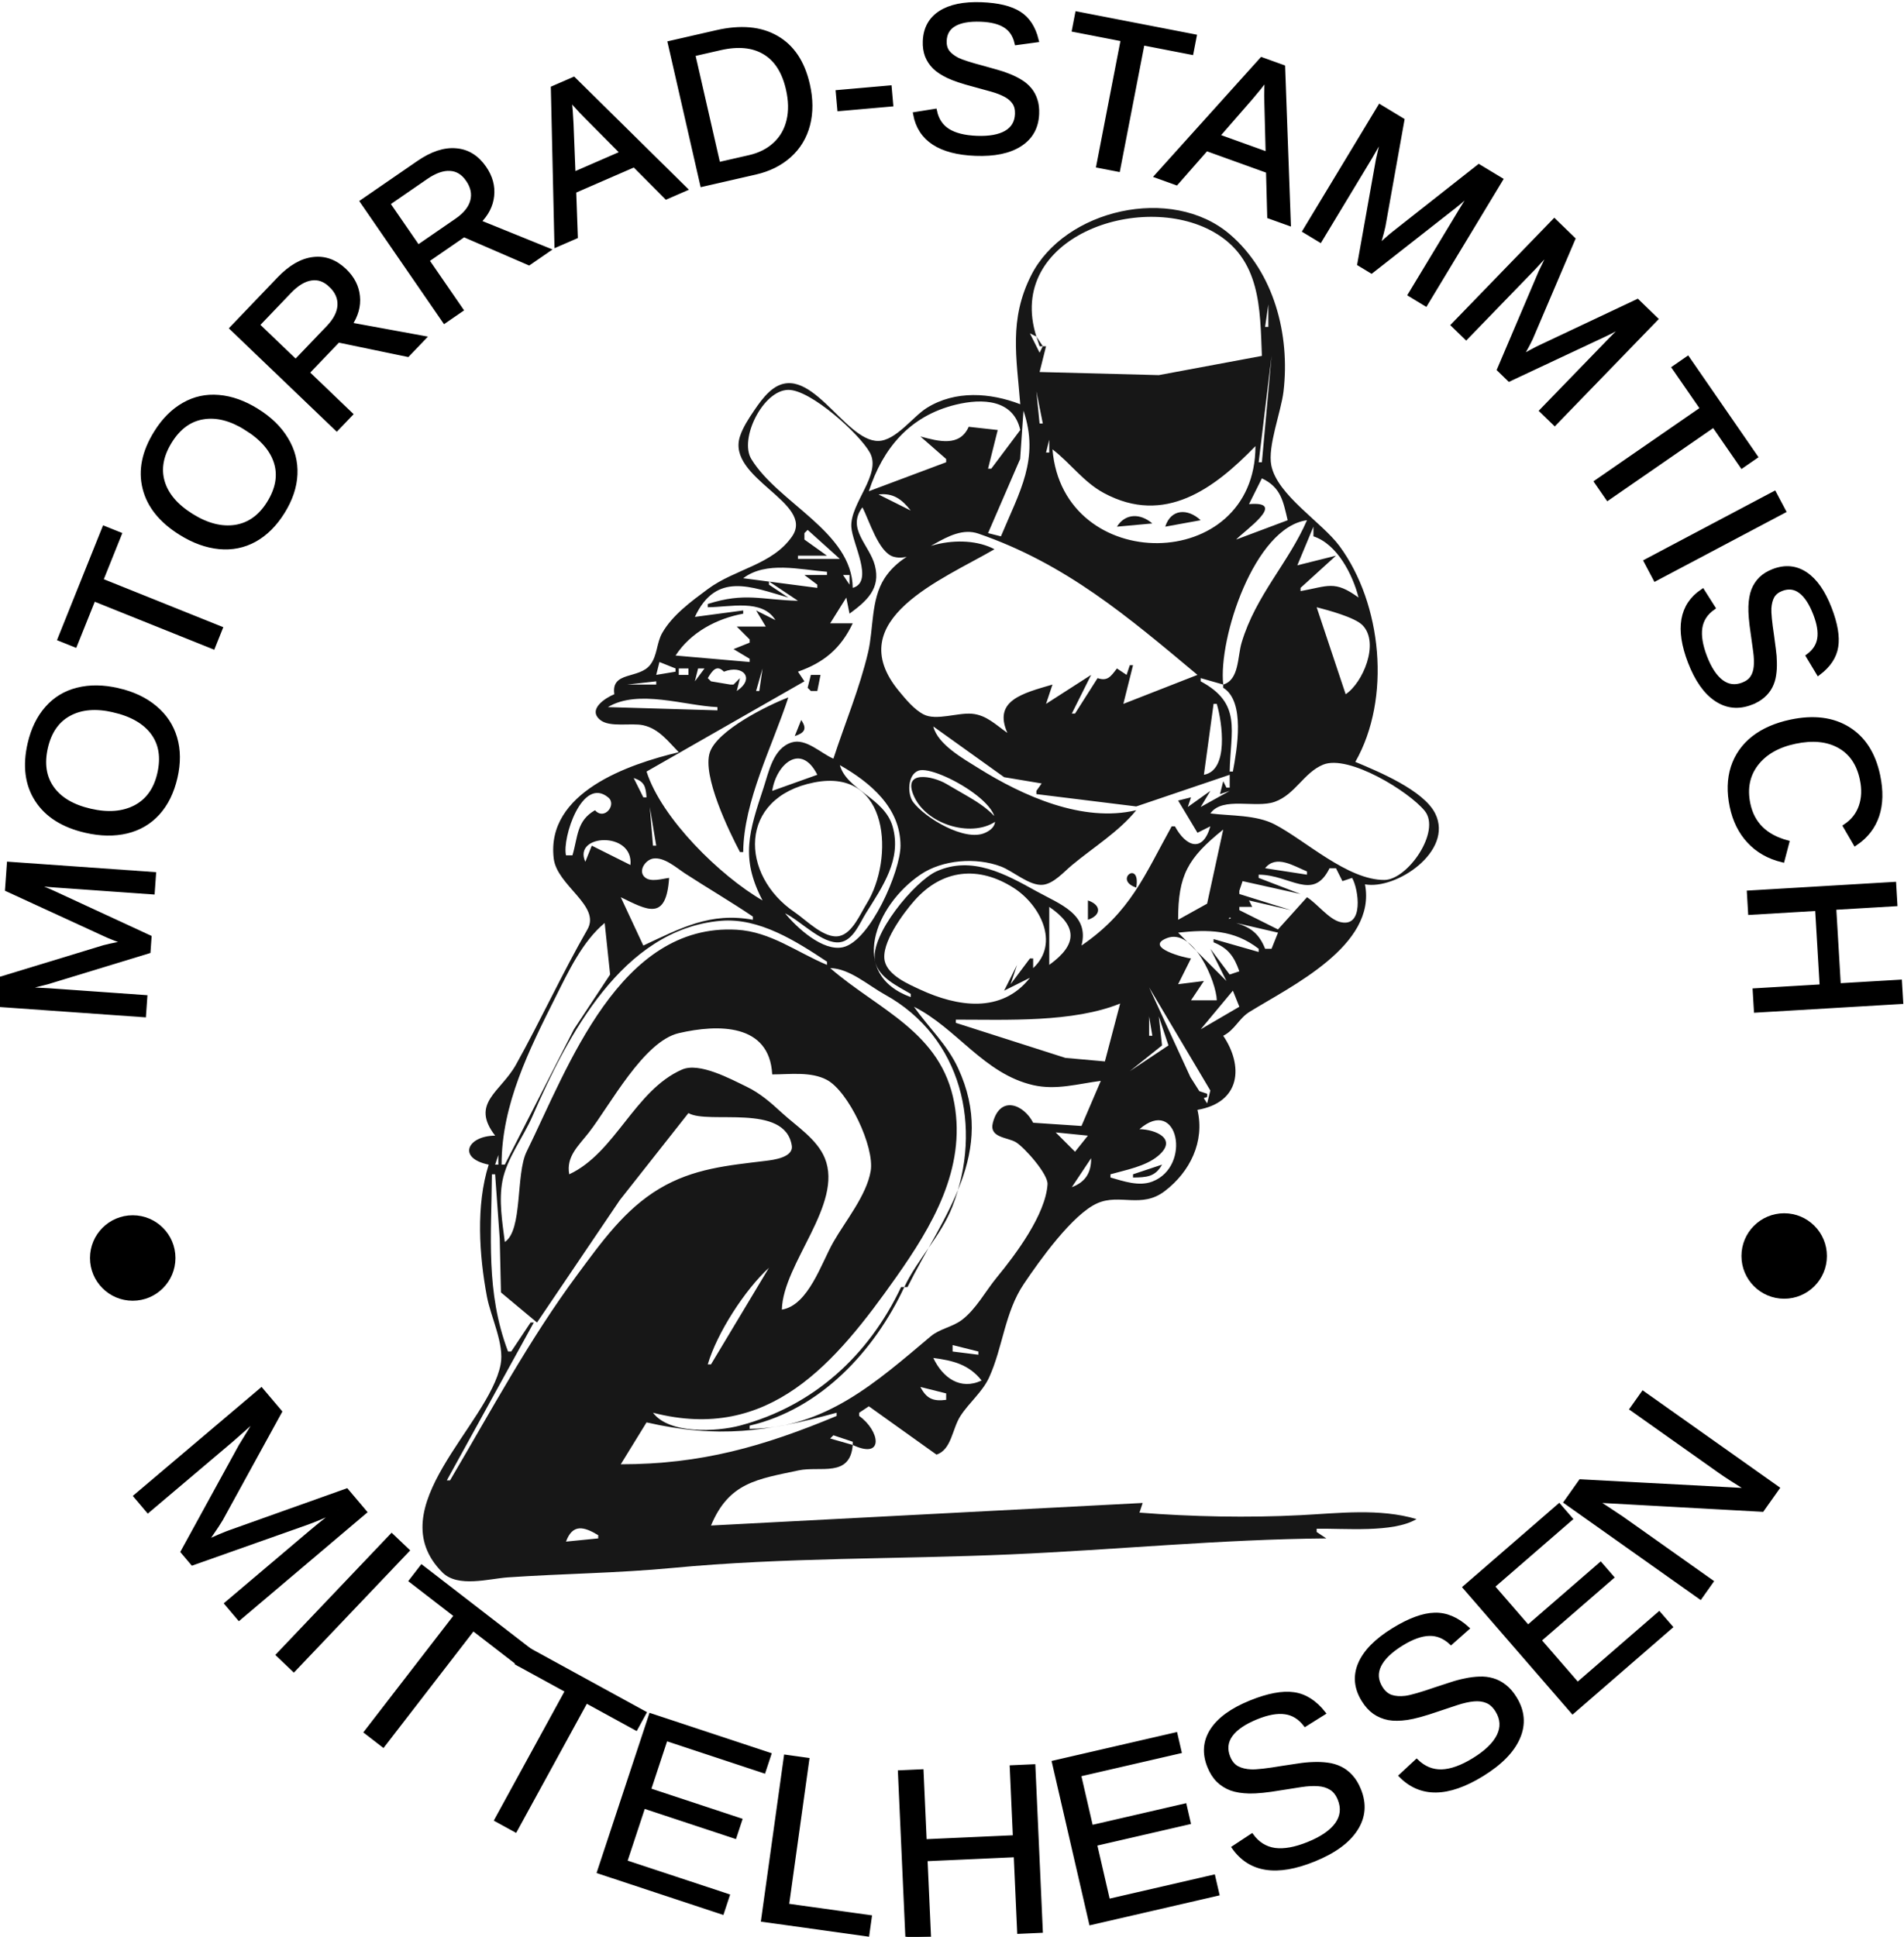
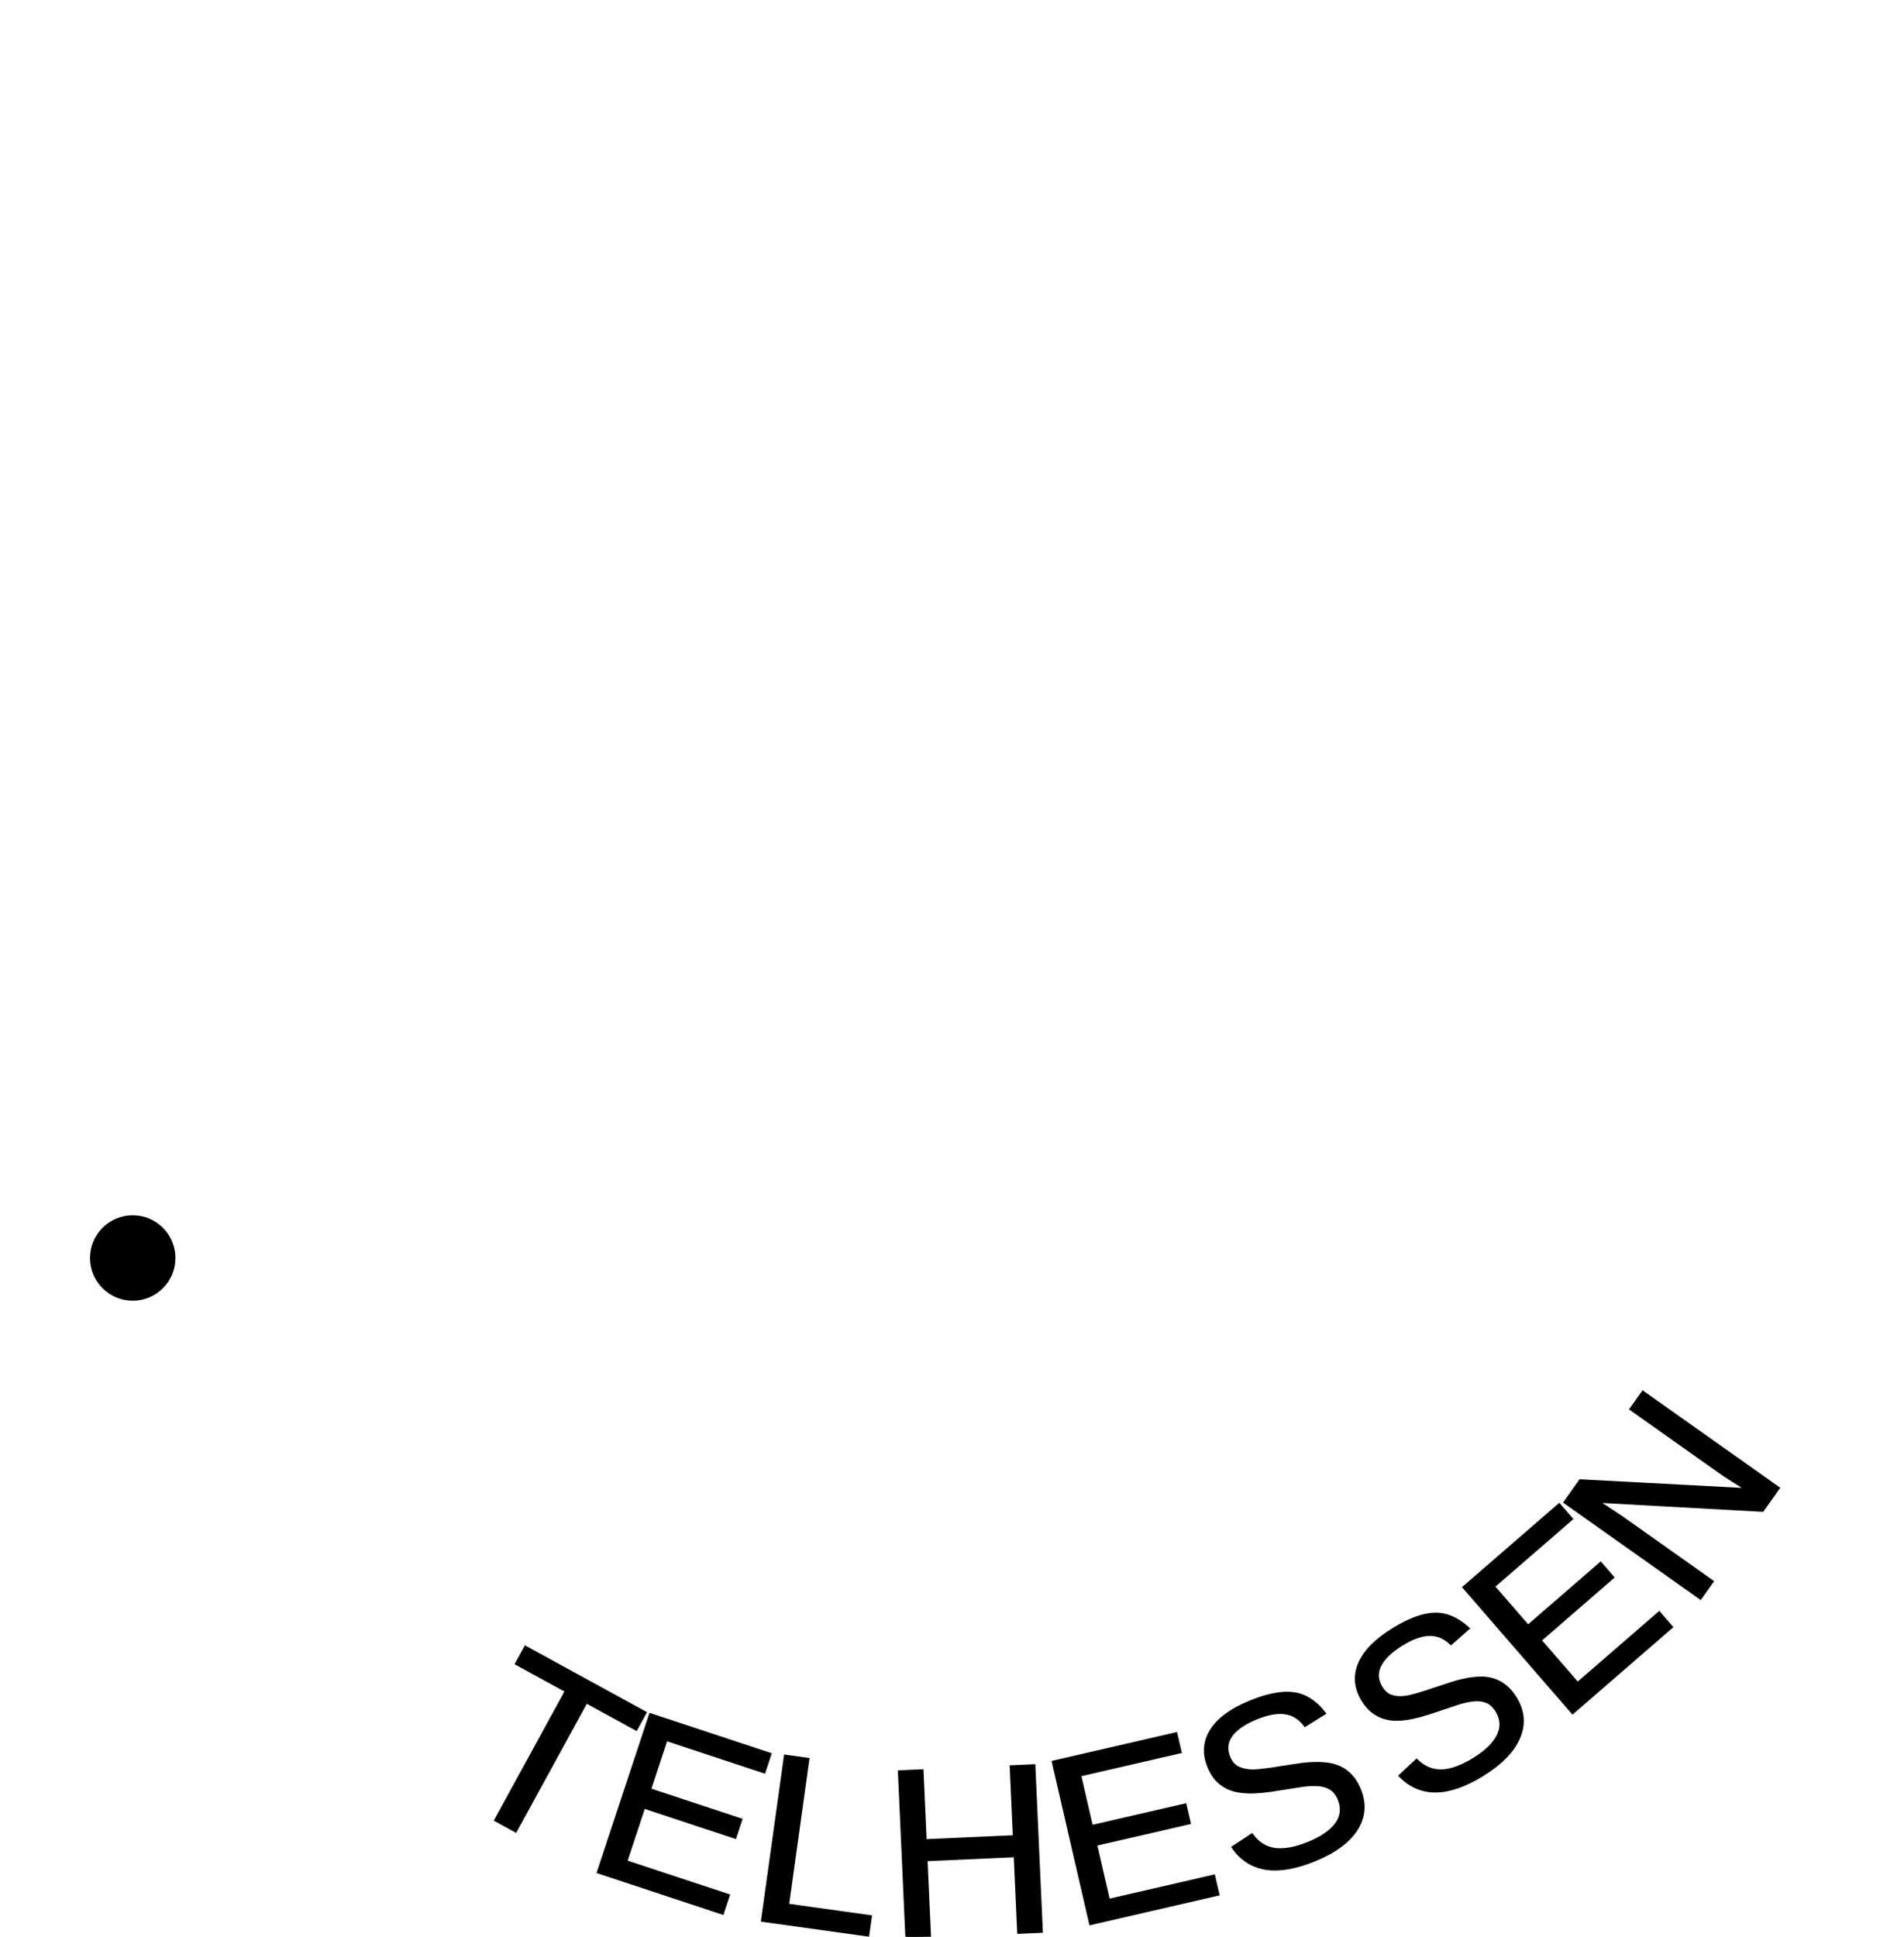
<svg xmlns="http://www.w3.org/2000/svg" width="108.154" height="110" viewBox="0 0 57.231 58.208">
  <defs />
  <g transform="translate(78.158 4.988) scale(.366)">
-     <path fill="#171717" d="M-129.755 19.566c-2.454-.945-5.328-1.163-7.673.3-1.146.714-2.536 2.68-3.97 2.714-2.853.07-5.775-6.96-8.97-4.033-.49.448-.883 1.001-1.253 1.548-.44.653-.912 1.362-1.157 2.117-1.121 3.448 6.187 5.444 4.286 8.202-1.622 2.353-4.684 2.667-6.928 4.333-1.335.992-2.906 2.13-3.743 3.606-.468.825-.388 1.836-.978 2.605-.921 1.203-3.242.503-2.952 2.42-.697.283-2.235 1.237-1.162 2.11.794.646 2.562.22 3.54.44 1.283.287 2.031 1.315 2.914 2.213-4.147.985-10.92 3.312-10.27 8.731.268 2.234 3.885 3.87 2.767 5.821-2.09 3.643-3.831 7.45-5.866 11.102-1.261 2.263-3.776 3.159-1.712 5.832-2.277.008-3.143 1.847-.53 2.38-1.059 3.35-.782 7.435-.143 10.849.31 1.655 1.445 3.889 1.124 5.556-.958 4.968-10.062 11.78-4.782 17.083 1.268 1.273 3.823.51 5.389.403 4.494-.308 9.008-.345 13.494-.772 9.209-.877 18.542-.71 27.78-1.114 8.62-.377 17.298-1.241 25.93-1.313l-.794-.529v-.264c2.25-.047 6.276.36 8.202-.794-3.052-.904-6.405-.48-9.525-.32-4.304.221-8.923.13-13.229-.21l.265-.793-35.454 1.852c1.475-3.543 3.8-3.802 7.199-4.528 1.757-.376 4.227.62 4.442-2.086 2.622 1.231 2.222-1.175.53-2.382v-.264l.793-.53 5.556 3.97c1.243-.414 1.278-2.112 1.967-3.176.713-1.1 1.814-1.977 2.359-3.175 1.131-2.487 1.274-5.334 2.847-7.669 1.252-1.86 3.992-5.725 6.044-6.627 1.843-.809 3.617.46 5.524-.99 2.08-1.582 3.304-4.068 2.69-6.674 3.584-.622 3.777-3.622 2.117-6.085.956-.48 1.273-1.413 2.155-1.96 3.365-2.087 10.465-5.443 9.487-10.476 2.554.474 7.298-2.719 5.77-5.81-.946-1.912-4.674-3.453-6.564-4.244 2.97-5.203 2.193-12.99-1.303-17.727-1.44-1.953-5.105-4.173-5.595-6.615-.317-1.582.803-4.402 1.002-6.085.545-4.62-.766-9.794-4.423-12.908-4.773-4.065-13.563-2.042-16.304 3.383-1.835 3.632-1.197 6.74-.893 10.583m19.843-3.969l-8.466 1.578-9.79-.255.53-2.116h-.265l-.265.529-.794-1.588.53.265C-131.006 5.892-119.91 2-113.88 5.42c3.896 2.21 3.813 6.302 3.968 10.177m.53-4.233v1.852h-.265l.265-1.852m-19.58 1.852l-.264.265.264-.265m.53.794l.264.794h.265l-.53-.794m19.315 1.587l-.794 8.732h-.264l1.058-8.732m-34.396 19.05c-.06-4.616-6.12-6.954-8.33-10.583-1.012-1.661.966-5.66 3.039-5.677 1.847-.016 5.85 3.623 6.696 5.148.988 1.78-1.613 4.146-1.522 6.085.064 1.37 1.902 4.52.117 5.027m15.082-16.14l.529 2.647h-.265l-.264-2.646m-1.323 3.175l-2.382 3.175h-.264l.794-3.175-2.382-.265c-.74 1.67-2.47 1.198-3.968.794l2.116 1.852v.265l-6.35 2.38c1.142-3.51 3.343-6.185 7.144-7.108 2.174-.528 4.728-.44 5.292 2.082m.264-1.588c1.34 3.97-.325 6.651-1.852 10.32l-1.058-.265 2.634-6.086.276-3.969m1.852 1.588l-.264.264.264-.264m.265.794v1.058h-.265l.265-1.058m16.933.529c0 10.532-15.819 10.623-16.669.264 1.48 1.132 2.549 2.691 4.234 3.595 4.996 2.682 9.063-.381 12.435-3.86m2.646 6.086l-4.233 1.588c.669-.725 4.285-3.186 1.058-2.91l1.058-2.117c1.567.739 1.747 1.876 2.117 3.44m-30.956-.795l-2.646-1.322c1.206-.139 1.913.39 2.646 1.322m-3.704-1.058l.793 1.323-.793-1.323m-.265.794c.554 1.035 1.32 3.709 2.561 4.057 2.113.593 4.478-2.756 6.964-1.9 7.182 2.475 12.271 6.818 17.992 11.601l-6.086 2.381.794-3.175h-.265l-.264.794-.794-.529c-.504.665-.773 1.073-1.587.794l-1.852 2.91h-.265l1.587-3.175-3.704 2.381.53-1.587c-2.488.728-4.88 1.317-3.705 3.969-.94-.652-1.717-1.468-2.91-1.572-1.179-.103-2.936.591-3.969.055-.787-.408-1.474-1.25-2.03-1.923-4.828-5.853 3.619-9.171 7.85-11.642-2.667-1.408-7.234-.4-9.034 2.393-1.124 1.747-.888 4.126-1.346 6.074-.696 2.96-1.908 5.842-2.848 8.731-1.022-.43-2.253-1.7-3.43-1.332-1.524.478-1.874 2.41-2.304 3.714-1.18 3.578-1.927 5.748-.087 9.26-3.453-1.996-8.292-6.714-9.525-10.583l12.965-7.409-.53-.793c2.126-.745 3.512-1.895 4.498-3.97h-1.852l1.323-2.116.265 1.323c1.39-1.026 2.588-2.042 2.08-3.969-.443-1.676-2.342-3.018-1.022-4.762m24.87 1.587l2.911-.529c-1.047-.98-2.441-.956-2.91.53m-3.969 0l2.91-.265c-.962-.826-2.198-.865-2.91.264m15.61-.529c-1.516 3.51-4.204 6.157-5.368 10.054-.347 1.163-.194 3.055-1.51 3.44v.265c1.828 1.118 1.132 5.053.793 6.879h-.264c.07-3.39 1.025-5.581-2.382-7.409v-.264l1.852.529c-.413-3.784 2.564-12.915 6.88-13.494m.529.53v.793c1.952.632 3.235 3.159 3.704 5.027-1.98-1.445-2.5-.93-4.763-.529v-.265l2.91-2.645-3.174.793 1.323-3.175m-38.894 2.646h-3.44v-.264h2.382l-1.852-1.323v-.53l.264-.264 2.646 2.381m-1.058 1.059v.264h-1.852l1.058.794v.264l-6.086-.793c1.887-1.426 4.66-.704 6.88-.53m1.852.265v.794l-.53-.794h.53m-5.027 1.852l-1.588-1.058v-.265l2.381 1.588c-3.02-.07-4.35-.715-7.408.264v.265c1.811 0 4.469-.712 5.556 1.058l-1.587-.793.794 1.322h-2.382l1.059 1.059v.264l-1.323.53 1.323.793v.265l-6.086-.53c1.254-1.92 3.382-3.034 5.556-3.439V36.5l-3.968.529c1.75-3.744 4.623-2.46 7.673-1.588m45.773 7.938l-2.382-7.144c.922.241 3.134.824 3.773 1.482 1.421 1.465.007 4.749-1.391 5.662m-55.034-2.117v.265l-1.587.264.264-1.058 1.323.529m3.969.265c1.565-.615 2.609.554 1.058 1.587l.265-1.058-.53.529h-.264l-1.587-.265-.265-.264c.37-.609.73-1.144 1.323-.53m-2.91-.264v.53h-.794v-.53h.794m1.322 0l-.793 1.058.264-1.058h.53m4.762 0l-.265 1.852h-.264l.529-1.852m3.969.53l-.265 1.058.265.264h.529l.264-1.323h-.793m-12.7.53v.264h-2.382l2.382-.265m6.879 14.023h.264c.036-4.204 2.412-8.728 3.705-12.7-1.701.645-5.835 2.697-6.445 4.509-.644 1.914 1.572 6.476 2.476 8.191m22.225-12.7l.264.265-.264-.265m-24.077.794v.265l-8.996-.265c2.491-1.493 6.29-.116 8.996 0m40.746-.265h.264c.457 1.545.998 5.464-1.058 5.821l.794-5.82m-33.867 1.322l-.53 1.323c.812-.27 1.029-.592.53-1.323m10.848.53l5.82 4.167 3.08.514-.433.61v.265l8.202 1.012 7.673-2.6v1.059h-.265l-.265-.53-.264 1.059.794-.265-2.382 1.323.794-1.323-1.852 1.323.265-.794-1.059.265 1.588 2.646 1.058-.53c-.63 2.219-2.012 1.659-2.91 0h-.265c-2.251 4.06-3.384 7.039-7.408 9.79.677-2.583-1.808-3.409-3.704-4.461-2.517-1.396-5.293-2.944-8.202-1.632-1.779.802-5.533 5.276-5.04 7.416.307 1.327 1.866 2.02 2.923 2.646v.265c-5.157-1.877-2.944-7.525.804-10.063 1.816-1.23 4.568-1.434 6.604-.662 1.001.38 2.353 1.611 3.44 1.502.892-.09 1.73-1.062 2.381-1.604 1.741-1.452 3.866-2.757 5.292-4.52-4.395 1.047-9.317-1.175-12.965-3.456-1.237-.773-3.342-1.945-3.704-3.422m-9.525 3.968l-3.704 1.323c.33-2.19 2.367-3.997 3.704-1.323m32.28 3.175c1.006-1.422 3.72-.395 5.29-.956 1.678-.599 2.389-2.4 3.973-3.05 2.085-.854 7.04 2.194 8.344 3.797 1.357 1.667-1.397 5.664-3.32 5.67-3.021.009-6.461-3.234-8.996-4.557-1.537-.802-3.601-.69-5.292-.904m-30.427-3.968c2.495 1.42 4.98 3.49 4.98 6.614-.001 2.103-2.494 7.841-4.726 8.34-1.658.371-3.807-1.623-4.752-2.784 1.242.59 3.067 2.559 4.494 2.376 1.09-.14 1.634-1.565 2.138-2.376 1.35-2.17 2.978-4.434 2.195-7.143-.679-2.348-3.77-2.989-4.329-5.027m6.464.452c1.462-.519 8.739 3.674 5.437 5.12-1.652.722-4.893-1.225-5.88-2.535-.488-.647-.474-2.26.443-2.585m6.5 4.045c-.67-.812-1.472-1.353-2.38-1.888l-1.853-1.075c-1.056-.623-3.691-1.207-2.614 1.084 1.106 2.352 4.93 3.41 6.848 1.88m-28.84-1.853h-.265l-.793-1.587c.878.29.988.685 1.058 1.587m13.758-1.222c6.245-1.24 6.57 6.33 4.317 9.954-.52.836-1.16 2.409-2.225 2.654-1.223.282-2.753-1.322-3.68-1.948-4.51-3.048-4.68-9.417 1.588-10.66m-17.991 2.28c-1.519.867-1.398 2.177-1.852 3.705h-.53c-.333-1.403 1.33-6.551 3.48-4.744.7.588-.333 1.906-1.098 1.04m4.498-.265l.529 3.175h-.265l-.264-3.175m47.095 1.852l-1.323 6.086-2.38 1.323c-.003-3.655.785-5.065 3.703-7.409m-48.683 2.91l-3.175-1.587-.53 1.323c-1.06-2.285 3.982-2.545 3.705.265m10.054 4.233v.265c-3.486-.648-5.93.685-8.996 2.116l-1.852-3.969c2.2 1.07 3.731 1.987 3.97-1.587-.55.067-1.466.36-1.953-.018-.657-.51-.005-1.468.645-1.57.912-.144 1.924.774 2.63 1.233 1.842 1.195 3.734 2.3 5.556 3.53m45.509-3.704v.264l-3.44-.529c.902-1.143 2.344-.184 3.44.265m-14.023 1.323c.389-2.311-1.923-.64 0 0m16.404-1.588l.529 1.059.794-.265c.52.868 1.02 4.167-1.018 3.614-.918-.25-1.854-1.505-2.686-2.027l-2.382 2.646-3.175-1.587v-.265h1.059l-.265-.529 3.44.794-4.234-1.323v-.265l.265-.793 4.762 1.058-3.44-1.323v-.265c2.588 0 4.461 2.234 5.822-.529h.529m-24.871 8.202v-.793h-.265l-1.587 2.116.53-1.587-1.06 2.116 2.117-1.058c-2.332 2.973-5.988 2.368-8.995.977-.981-.454-2.633-1.154-2.923-2.324-.36-1.457 1.546-3.99 2.442-5.002 2.287-2.577 5.268-2.873 8.153-1.024 2.144 1.374 3.804 4.531 1.588 6.58m4.498-5.557V61.9c1.112-.37 1.112-1.219 0-1.588m-3.175.53c2.31 1.583 2.351 3.07 0 4.762V60.84m14.817.882c.205 0 .042.132-.088.088l.088-.088m-33.073 3.616v.265c-2.48-1.034-4.626-2.724-7.408-2.886-9.633-.561-13.847 11.28-17.263 18.232-.9 1.832-.303 6.446-1.787 7.408-.205-1.618-.506-3.402-.192-5.027.353-1.824 1.719-3.592 2.46-5.292 2.867-6.57 7.362-15.353 15.459-16.052 3.173-.275 6.212 1.685 8.731 3.352m37.042-2.381l-.53 1.323h-.528c-.485-1.206-1.142-1.747-2.382-2.117l3.44.794m-55.298-.794l.446 4.233-2.973 4.498-5.675 11.113h-.265c0-4.939 2.26-9.425 4.433-13.758 1.044-2.084 2.217-4.584 4.034-6.086m53.71 2.117v.264l-3.704-1.058v.265c1.207.479 1.692 1.176 2.117 2.38l-.794.265-1.587-2.116 1.323 2.646-3.97-3.97c2.51-.271 4.578-.247 6.615 1.324m-3.44 4.233h-2.116l1.058-1.587-2.116.264 1.058-2.116c-.483-.027-3.898-.91-1.991-1.665 2.194-.868 4.071 3.58 4.108 5.104m-25.665 23.548h.265c2.92-5.87 7.39-11.012 4.147-17.992-.9-1.937-2.413-3.315-3.618-5.027 3.51 1.754 5.746 5.507 9.79 6.435 1.894.435 3.685-.108 5.556-.35l-1.588 3.705-3.968-.265c-.761-1.491-2.705-2.303-3.309-.003-.33 1.257 1.223 1.184 1.906 1.61.706.44 2.635 2.61 2.583 3.445-.155 2.494-2.643 5.798-4.166 7.648-.918 1.115-1.72 2.634-2.881 3.501-.787.588-1.799.708-2.555 1.345-4.444 3.74-8.645 7.538-14.862 7.59v-.265c5.813-1.345 10.249-6.126 12.7-11.377h-.264c-2.661 5.626-7.194 9.765-13.23 11.374-1.916.51-5.81.72-7.143-1.055 9.55 2.47 14.994-4.084 19.956-11.113 2.965-4.2 5.76-8.915 4.791-14.287-1.059-5.875-6.225-7.662-10.195-11.113 1.606.037 3.11 1.412 4.498 2.179 6.319 3.494 8.058 10.91 5.538 17.4-.934 2.406-2.852 4.293-3.95 6.615m20.108-24.606l5.027 8.467-.265 1.058-1.374-2.162-3.388-7.363m6.879.265l.529 1.322-3.175 1.853 2.646-3.175m-9.26 1.058l-1.252 4.754-3.247-.29-8.995-2.877v-.264c4.172 0 9.632.25 13.493-1.323m1.588 1.058l.264.794-.264-.794m.794 0l.264 1.588h-.264v-1.588m.793 0l.794 2.381-3.175 2.117 2.646-2.117-.265-2.38m-31.75 4.762c1.44 0 3.17-.252 4.487.446 1.772.94 3.937 5.5 3.601 7.491-.335 1.989-2.071 4.09-3.06 5.821-.997 1.743-2.054 5.202-4.234 5.556.09-3.795 5.067-8.658 3.529-12.435-.636-1.561-2.331-2.627-3.529-3.727-.92-.845-1.775-1.603-2.91-2.15-1.31-.632-3.87-2.023-5.292-1.4-3.89 1.704-5.462 6.828-9.26 8.6-.27-1.465.763-2.34 1.618-3.44 1.74-2.24 4.488-7.481 7.381-8.152 3.217-.745 7.45-.813 7.67 3.39m34.924 1.323v.793l.794-.264v-.265l-.794-.264m-41.01.793l-.794.794.794-.794m-.794 1.059c1.629.957 7.93-.85 8.488 2.672.153.967-1.506 1.175-2.138 1.251-3.128.38-5.952.625-8.731 2.282-2.86 1.705-4.762 4.397-6.713 7.024-3.974 5.352-7.108 11.207-10.485 16.933h-.265l7.144-12.964h-.264l-1.588 2.38h-.265c-1.841-4.88-1.365-9.499-1.323-14.551h.265l.378 5.291.101 4.411 2.96 2.469 6.802-10.055 5.634-7.143m34.66 5.291v-.264c1.26-.358 2.88-.647 3.907-1.508 1.674-1.403-.225-2.181-1.526-2.196 3.173-2.76 4.32 3.053 1.058 4.3-1.107.424-2.362-.029-3.439-.332m-1.852-3.44l-1.058 1.324-1.588-1.588 2.646.265m-48.419 1.587v.794h-.264l.264-.794m48.684.265c.008 1.194-.462 1.955-1.588 2.381l1.588-2.381m3.44 1.323v.264c1.1-.013 1.822-.045 2.38-1.058l-2.38.794m-6.88 4.762l-1.588 1.059 1.588-1.059m-23.019 2.91l-4.762 7.938h-.265c.76-2.58 3.046-6.121 5.027-7.937m17.198 6.879v.264l-2.117-.264v-.53l2.117.53m.265 2.381c-1.742.818-3.189-.213-3.969-1.852 1.61.208 2.933.533 3.969 1.852m-2.91 1.058v.53c-1.077.137-1.61-.093-2.117-1.059l2.116.53m-8.996 1.587v.265c-6.031 2.51-11.114 3.968-17.727 3.968l2.117-3.44c5.862 1.341 9.904.768 15.61-.793m-7.408 1.323l-.264.264.264-.264m7.144.529l1.587.53v.264l-1.852-.53.265-.264m-32.015 4.498l-.264.265.264-.265m-.264.53l-.265.264.265-.265m12.964 3.175v.265l-2.646.264c.542-1.472 1.46-1.246 2.646-.529" />
    <g stroke="#000" stroke-width=".389" style="line-height:100%;-inkscape-font-specification:sans-serif;text-decoration-line:none;text-decoration-color:#000" aria-label="MOTORRAD-STAMMTISCH" font-family="sans-serif" font-size="17.286" font-weight="400" letter-spacing="0" word-spacing="0">
-       <path style="-inkscape-font-specification:sans-serif" d="M-201.031 59.62l-7.914-.56q-1.314-.093-2.52-.255 1.477.52 2.304.908l7.865 3.638-.08 1.128-8.302 2.533-1.465.37-.946.213.937.04 1.593.08 7.914.56-.101 1.432-11.863-.84.15-2.114 8.45-2.574q.508-.133 1.091-.244.576-.12.832-.153-.332-.091-1-.35-.674-.268-.845-.356l-8.007-3.682.147-2.062 11.863.84zM-203.85 43.069q1.818.418 3.022 1.432 1.206 1.006 1.639 2.474.432 1.468.025 3.236-.412 1.785-1.435 2.918-1.021 1.125-2.544 1.493-1.53.366-3.356-.055-2.78-.64-3.993-2.522-1.22-1.884-.595-4.598.408-1.768 1.415-2.905.998-1.138 2.496-1.512 1.5-.382 3.326.039zm-.37 1.604q-2.163-.499-3.647.303-1.482.793-1.937 2.767-.458 1.99.509 3.356.967 1.366 3.163 1.872 2.18.503 3.715-.296 1.529-.808 1.978-2.757.462-2.007-.525-3.36-.994-1.364-3.256-1.885zM-205.274 34.043l9.814 3.94-.597 1.489-9.814-3.94-1.522 3.79-1.222-.49 3.641-9.07 1.222.49zM-192.451 20.114q1.583.987 2.392 2.337.815 1.342.747 2.871-.068 1.53-1.028 3.07-.969 1.554-2.304 2.293-1.332.732-2.891.585-1.567-.15-3.157-1.142-2.421-1.509-2.957-3.682-.542-2.178.931-4.542.96-1.54 2.282-2.288 1.314-.752 2.852-.619 1.543.126 3.133 1.117zm-.87 1.397q-1.885-1.174-3.548-.898-1.66.268-2.731 1.988-1.08 1.733-.61 3.34.471 1.606 2.384 2.798 1.898 1.183 3.61.926 1.708-.268 2.766-1.965 1.089-1.748.595-3.349-.497-1.612-2.467-2.84zM-180.077 15.481l-5.702-1.184-2.563 2.676 3.565 3.415-1.115 1.164-8.588-8.226 3.87-4.041q1.39-1.451 2.796-1.613 1.405-.173 2.563.936.957.917 1.072 2.102.12 1.18-.648 2.325l6.035 1.105zm-6.283-5.69q-.75-.719-1.63-.58-.881.126-1.798 1.083l-2.644 2.761 3.17 3.036 2.69-2.81q.882-.92.934-1.829.052-.92-.722-1.662zM-170.107 7.956l-5.344-2.315-3.052 2.101 2.8 4.067-1.328.914-6.744-9.795 4.61-3.173q1.654-1.14 3.063-1.013 1.41.114 2.32 1.435.752 1.092.624 2.276-.12 1.18-1.105 2.145l5.686 2.305zm-5-6.846q-.589-.855-1.479-.898-.888-.054-1.98.697l-3.149 2.169 2.49 3.614 3.204-2.206q1.05-.723 1.285-1.602.237-.89-.371-1.774zM-158.818 2.544l-2.633-2.647-4.97 2.162.134 3.734-1.533.667-.293-12.842 1.68-.73 9.124 9zm-7.99-8.168l.025.247q.086.727.144 1.898l.166 4.19 4.079-1.775-2.967-2.99q-.449-.44-.958-1.019zM-147.23-6.689q.41 1.794.02 3.303-.393 1.501-1.513 2.51-1.12 1.01-2.799 1.394l-4.336.992-2.65-11.594 3.834-.877q2.945-.673 4.88.443 1.941 1.106 2.564 3.83zm-1.58.362q-.493-2.156-1.935-3.013-1.436-.866-3.674-.354l-2.23.51 2.075 9.075 2.584-.59q1.275-.292 2.11-1.072.843-.781 1.12-1.953.278-1.172-.05-2.603zM-144.591-4.7l-.12-1.345 4.205-.37.118 1.344zM-128.398-4.283q-.064 1.645-1.39 2.497-1.317.852-3.653.761-4.344-.17-4.917-3.216l1.572-.251q.228 1.082 1.086 1.622.857.532 2.367.59 1.56.062 2.425-.437.872-.506.913-1.544.023-.581-.233-.955-.247-.373-.719-.627-.471-.255-1.131-.442-.66-.186-1.463-.403-1.396-.367-2.118-.708-.713-.34-1.12-.736-.406-.405-.614-.928-.199-.523-.173-1.19.06-1.526 1.256-2.307 1.204-.78 3.38-.696 2.025.08 3.071.745 1.047.658 1.42 2.167l-1.597.217q-.225-.955-.942-1.405-.717-.46-2.016-.51-1.425-.056-2.194.387-.77.443-.806 1.38-.021.548.251.922.282.365.82.64.539.266 2.16.692.544.148 1.078.304.544.148 1.034.353.49.197.911.458.43.262.736.629.307.366.465.854.167.488.141 1.137zM-119.727-10.11L-121.74.274l-1.574-.305 2.012-10.382-4.01-.778.25-1.292 9.596 1.86-.25 1.292zM-109.28 4.14l-.1-3.733-5.098-1.836-2.465 2.808-1.572-.566 8.596-9.544 1.723.62.465 12.808zm-.209-11.425l-.152.197q-.435.588-1.196 1.48l-2.754 3.162 4.185 1.507-.108-4.21q-.025-.628.002-1.4zM-97.711 10.556l4.102-6.79q.681-1.128 1.375-2.129-1.136 1.08-1.858 1.64l-6.82 5.346-.968-.585 1.524-8.546.338-1.472.241-.939-.463.815-.796 1.383-4.102 6.791-1.228-.742 6.15-10.18 1.813 1.096-1.555 8.695q-.113.514-.28 1.083-.155.567-.243.81.233-.254.767-.73.546-.479.702-.591l6.923-5.452 1.77 1.069-6.15 10.18zM-86.906 20.102l5.521-5.698q.916-.946 1.817-1.766-1.349.797-2.178 1.18l-7.845 3.682-.812-.787 3.4-7.987.66-1.36.446-.86-.634.69-1.086 1.17-5.52 5.698-1.03-.998 8.274-8.541 1.522 1.474-3.465 8.125q-.225.475-.515.993-.279.517-.419.735.284-.196.911-.54.64-.345.817-.419l7.97-3.761 1.484 1.439-8.275 8.541zM-72.799 21.255l-8.701 6.011-.912-1.32 8.702-6.01-2.322-3.361 1.083-.749 5.555 8.042-1.083.749zM-78.346 32.469l10.512-5.562.754 1.425-10.512 5.562zM-69.748 44.064q-1.536.591-2.843-.29-1.304-.872-2.144-3.054-1.562-4.056 1.009-5.788l.853 1.345q-.904.637-1.06 1.639-.15.998.393 2.408.561 1.457 1.36 2.053.811.602 1.78.229.543-.21.785-.592.245-.375.292-.909.048-.534-.042-1.214-.09-.68-.208-1.502-.215-1.428-.188-2.225.031-.79.234-1.32.21-.534.609-.931.402-.39 1.024-.63 1.425-.549 2.616.24 1.193.798 1.976 2.83.728 1.89.53 3.116-.19 1.221-1.429 2.16l-.83-1.38q.788-.585.918-1.422.138-.84-.33-2.053-.512-1.33-1.223-1.862-.71-.53-1.585-.194-.512.197-.748.595-.224.403-.264 1.006-.03.6.22 2.259.078.557.146 1.11.08.557.085 1.089.014.528-.06 1.018-.07.497-.286.924-.216.427-.601.765-.382.346-.989.58zM-60.609 50.36q-.405-1.934-1.877-2.746-1.464-.814-3.629-.36-2.14.447-3.211 1.836-1.062 1.395-.662 3.304.513 2.445 3.191 3.169l-.374 1.423q-1.654-.403-2.713-1.544-1.056-1.133-1.416-2.85-.369-1.76.088-3.202.467-1.434 1.68-2.395 1.223-.955 3.081-1.345 2.784-.583 4.677.59 1.893 1.173 2.45 3.833.39 1.859-.076 3.258-.465 1.4-1.772 2.286l-.808-1.391q.93-.618 1.28-1.63.35-1.006.091-2.236zM-69.408 67.72l5.502-.326-.38-6.42-5.503.326-.095-1.61 11.872-.704.095 1.61-5.022.297.381 6.42 5.022-.297.096 1.609-11.872.704z" />
-     </g>
-     <path fill="none" d="M-201.583 71.135c0-98.007 131.965-94.626 132.151-1.143M-202.748 106.751c48.405 65.652 115.363 30.258 132.876 4.822" />
+       </g>
    <g stroke="#000" stroke-width=".265" style="line-height:100%;-inkscape-font-specification:sans-serif;text-decoration-line:none;text-decoration-color:#000" aria-label="MITTELHESSEN" font-family="sans-serif" font-size="19.756" font-weight="400" letter-spacing=".849" word-spacing="0">
-       <path style="-inkscape-font-specification:sans-serif" d="M-194.988 118.048l6.921-5.858q1.149-.972 2.265-1.803-1.623.754-2.61 1.097l-9.337 3.302-.835-.987 4.769-8.7.903-1.471.604-.929-.799.714-1.366 1.208-6.922 5.858-1.06-1.252 10.375-8.781 1.565 1.848-4.857 8.85q-.31.515-.698 1.071-.375.558-.559.789.345-.19 1.097-.511.766-.32.976-.384l9.488-3.38 1.526 1.805-10.374 8.78zM-190.75 122.264l9.37-9.846 1.334 1.27-9.37 9.846zM-174.689 120.16l-7.386 9.567-1.451-1.12 7.387-9.568-3.696-2.853.92-1.191 8.842 6.827-.92 1.19z" />
      <path style="-inkscape-font-specification:sans-serif" d="M-165.405 126.1l-5.803 10.602-1.608-.88 5.804-10.603-4.096-2.241.723-1.32 9.798 5.363-.722 1.32zM-164.387 140.093l4.267-12.905 9.79 3.238-.472 1.428-8.042-2.659-1.368 4.14 7.491 2.477-.466 1.411-7.492-2.477-1.487 4.497 8.417 2.783-.472 1.429zM-150.912 144.055l1.876-13.462 1.825.254-1.668 11.972 6.802.948-.208 1.49zM-129.877 145.039l-.283-6.293-7.343.33.283 6.293-1.84.083-.611-13.578 1.84-.083.259 5.743 7.343-.33-.259-5.744 1.841-.082.611 13.578zM-123.971 144.318l-3.055-13.244 10.048-2.318.339 1.466-8.253 1.904.98 4.249 7.689-1.774.334 1.448-7.69 1.773 1.065 4.615 8.638-1.992.339 1.466zM-101.903 133.34q.707 1.744-.273 3.255-.97 1.508-3.446 2.512-4.604 1.868-6.635-1.035l1.52-1.002q.746 1.02 1.893 1.179 1.144.15 2.744-.5 1.653-.67 2.319-1.596.67-.938.225-2.038-.25-.616-.693-.885-.433-.272-1.044-.315-.61-.044-1.386.073-.775.117-1.713.268-1.627.275-2.539.26-.903-.02-1.513-.24-.613-.23-1.076-.677-.454-.451-.74-1.158-.656-1.618.222-2.994.887-1.38 3.193-2.316 2.145-.87 3.55-.67 1.399.193 2.497 1.59l-1.561.977q-.683-.889-1.642-1.02-.963-.14-2.34.418-1.51.613-2.103 1.436-.592.823-.19 1.815.236.582.696.843.465.248 1.155.28.686.024 2.576-.295.636-.102 1.266-.19.635-.102 1.242-.12.604-.026 1.165.048.57.071 1.062.309.492.237.886.67.404.43.683 1.119zM-89.105 125.814q.985 1.603.268 3.255-.71 1.647-2.986 3.046-4.232 2.601-6.714.073l1.333-1.238q.905.882 2.062.85 1.153-.04 2.624-.945 1.52-.934 2.024-1.957.507-1.036-.114-2.047-.349-.567-.829-.759-.472-.197-1.082-.139-.61.058-1.355.3-.745.244-1.645.548-1.56.54-2.461.674-.894.13-1.532.013-.644-.125-1.174-.49-.521-.37-.92-1.02-.915-1.487-.275-2.99.647-1.507 2.767-2.81 1.973-1.212 3.39-1.245 1.413-.042 2.726 1.155l-1.378 1.221q-.82-.764-1.788-.735-.973.02-2.239.798-1.389.853-1.837 1.763-.449.91.112 1.822.328.534.825.716.5.168 1.185.087.68-.09 2.492-.717.61-.205 1.217-.397.61-.205 1.206-.322.591-.125 1.157-.145.574-.024 1.098.13.525.153.985.515.469.357.858.99zM-84.39 126.986l-8.903-10.27 7.793-6.755.985 1.137-6.4 5.547 2.856 3.295 5.963-5.168.973 1.122-5.963 5.169 3.103 3.579 6.698-5.807.986 1.137zM-68.806 110.383l-13.65-.752.79.501 1.344.892 7.369 5.217-.948 1.338-11.093-7.853 1.237-1.748 13.758.733q-1.61-.997-2.303-1.488l-7.275-5.15.96-1.354 11.093 7.853z" />
    </g>
-     <circle cx="-67.018" cy="89.509" r="3.509" />
    <circle cx="-202.647" cy="89.674" r="3.509" />
  </g>
</svg>